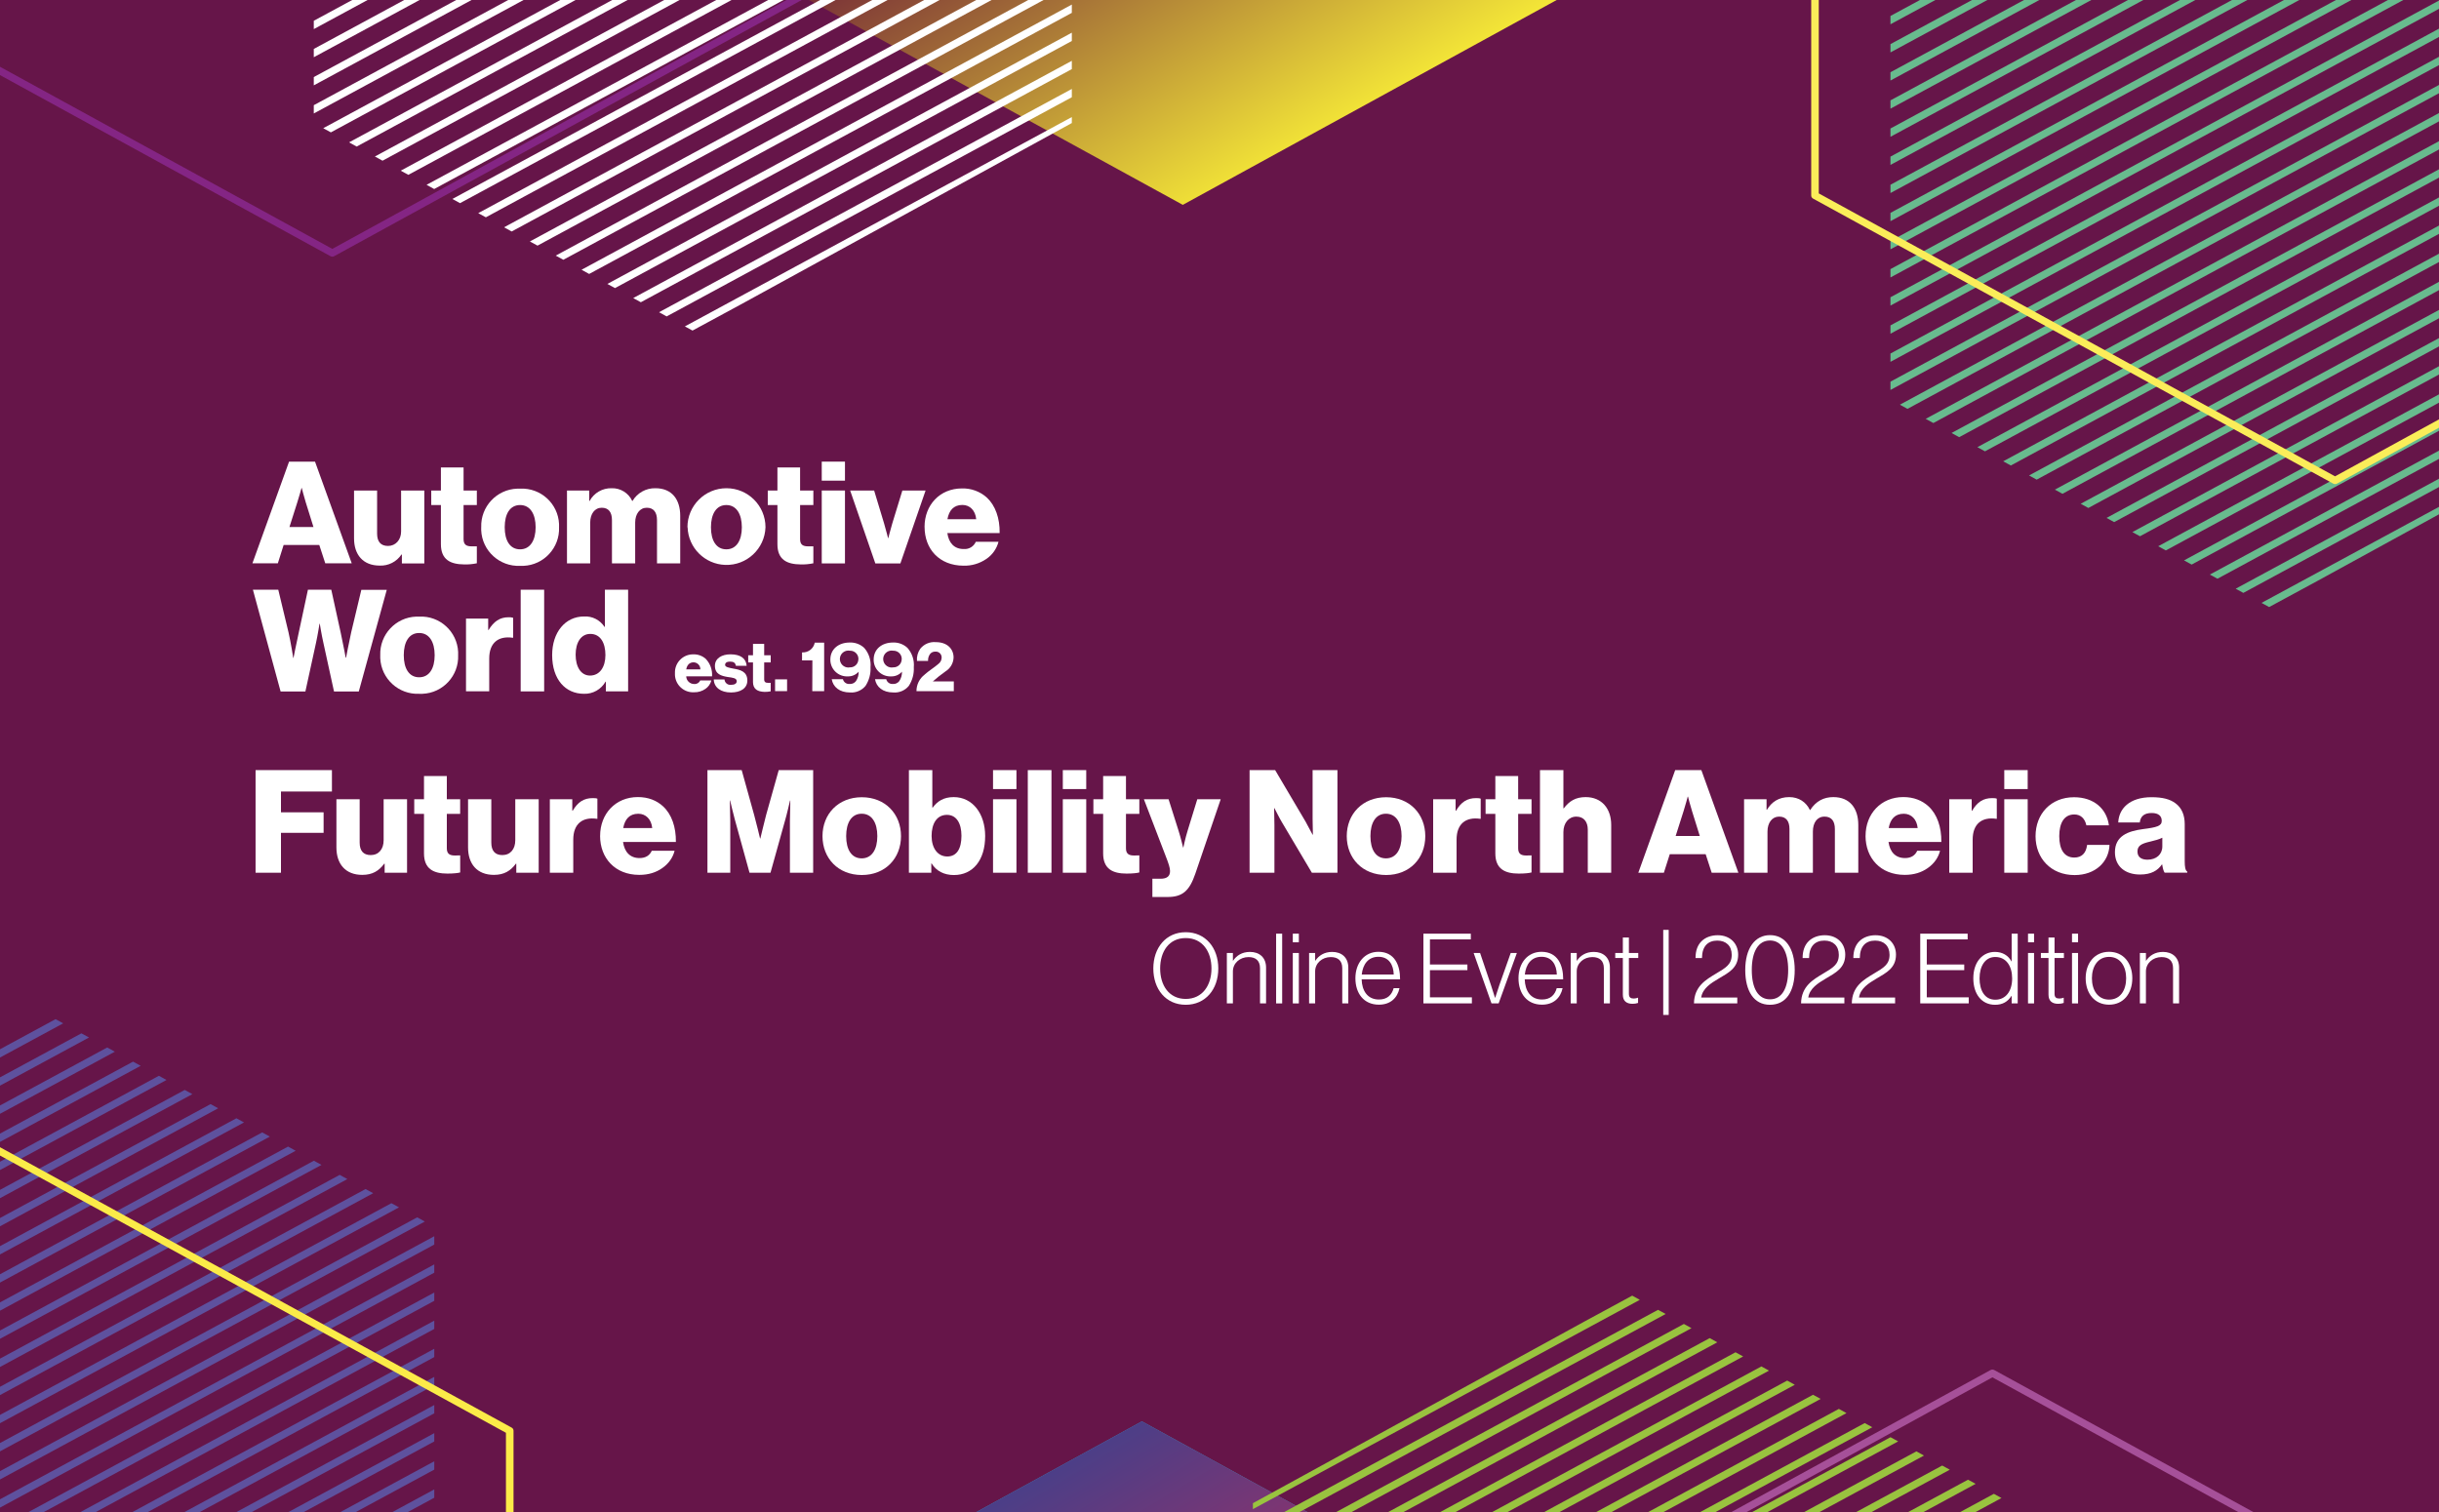
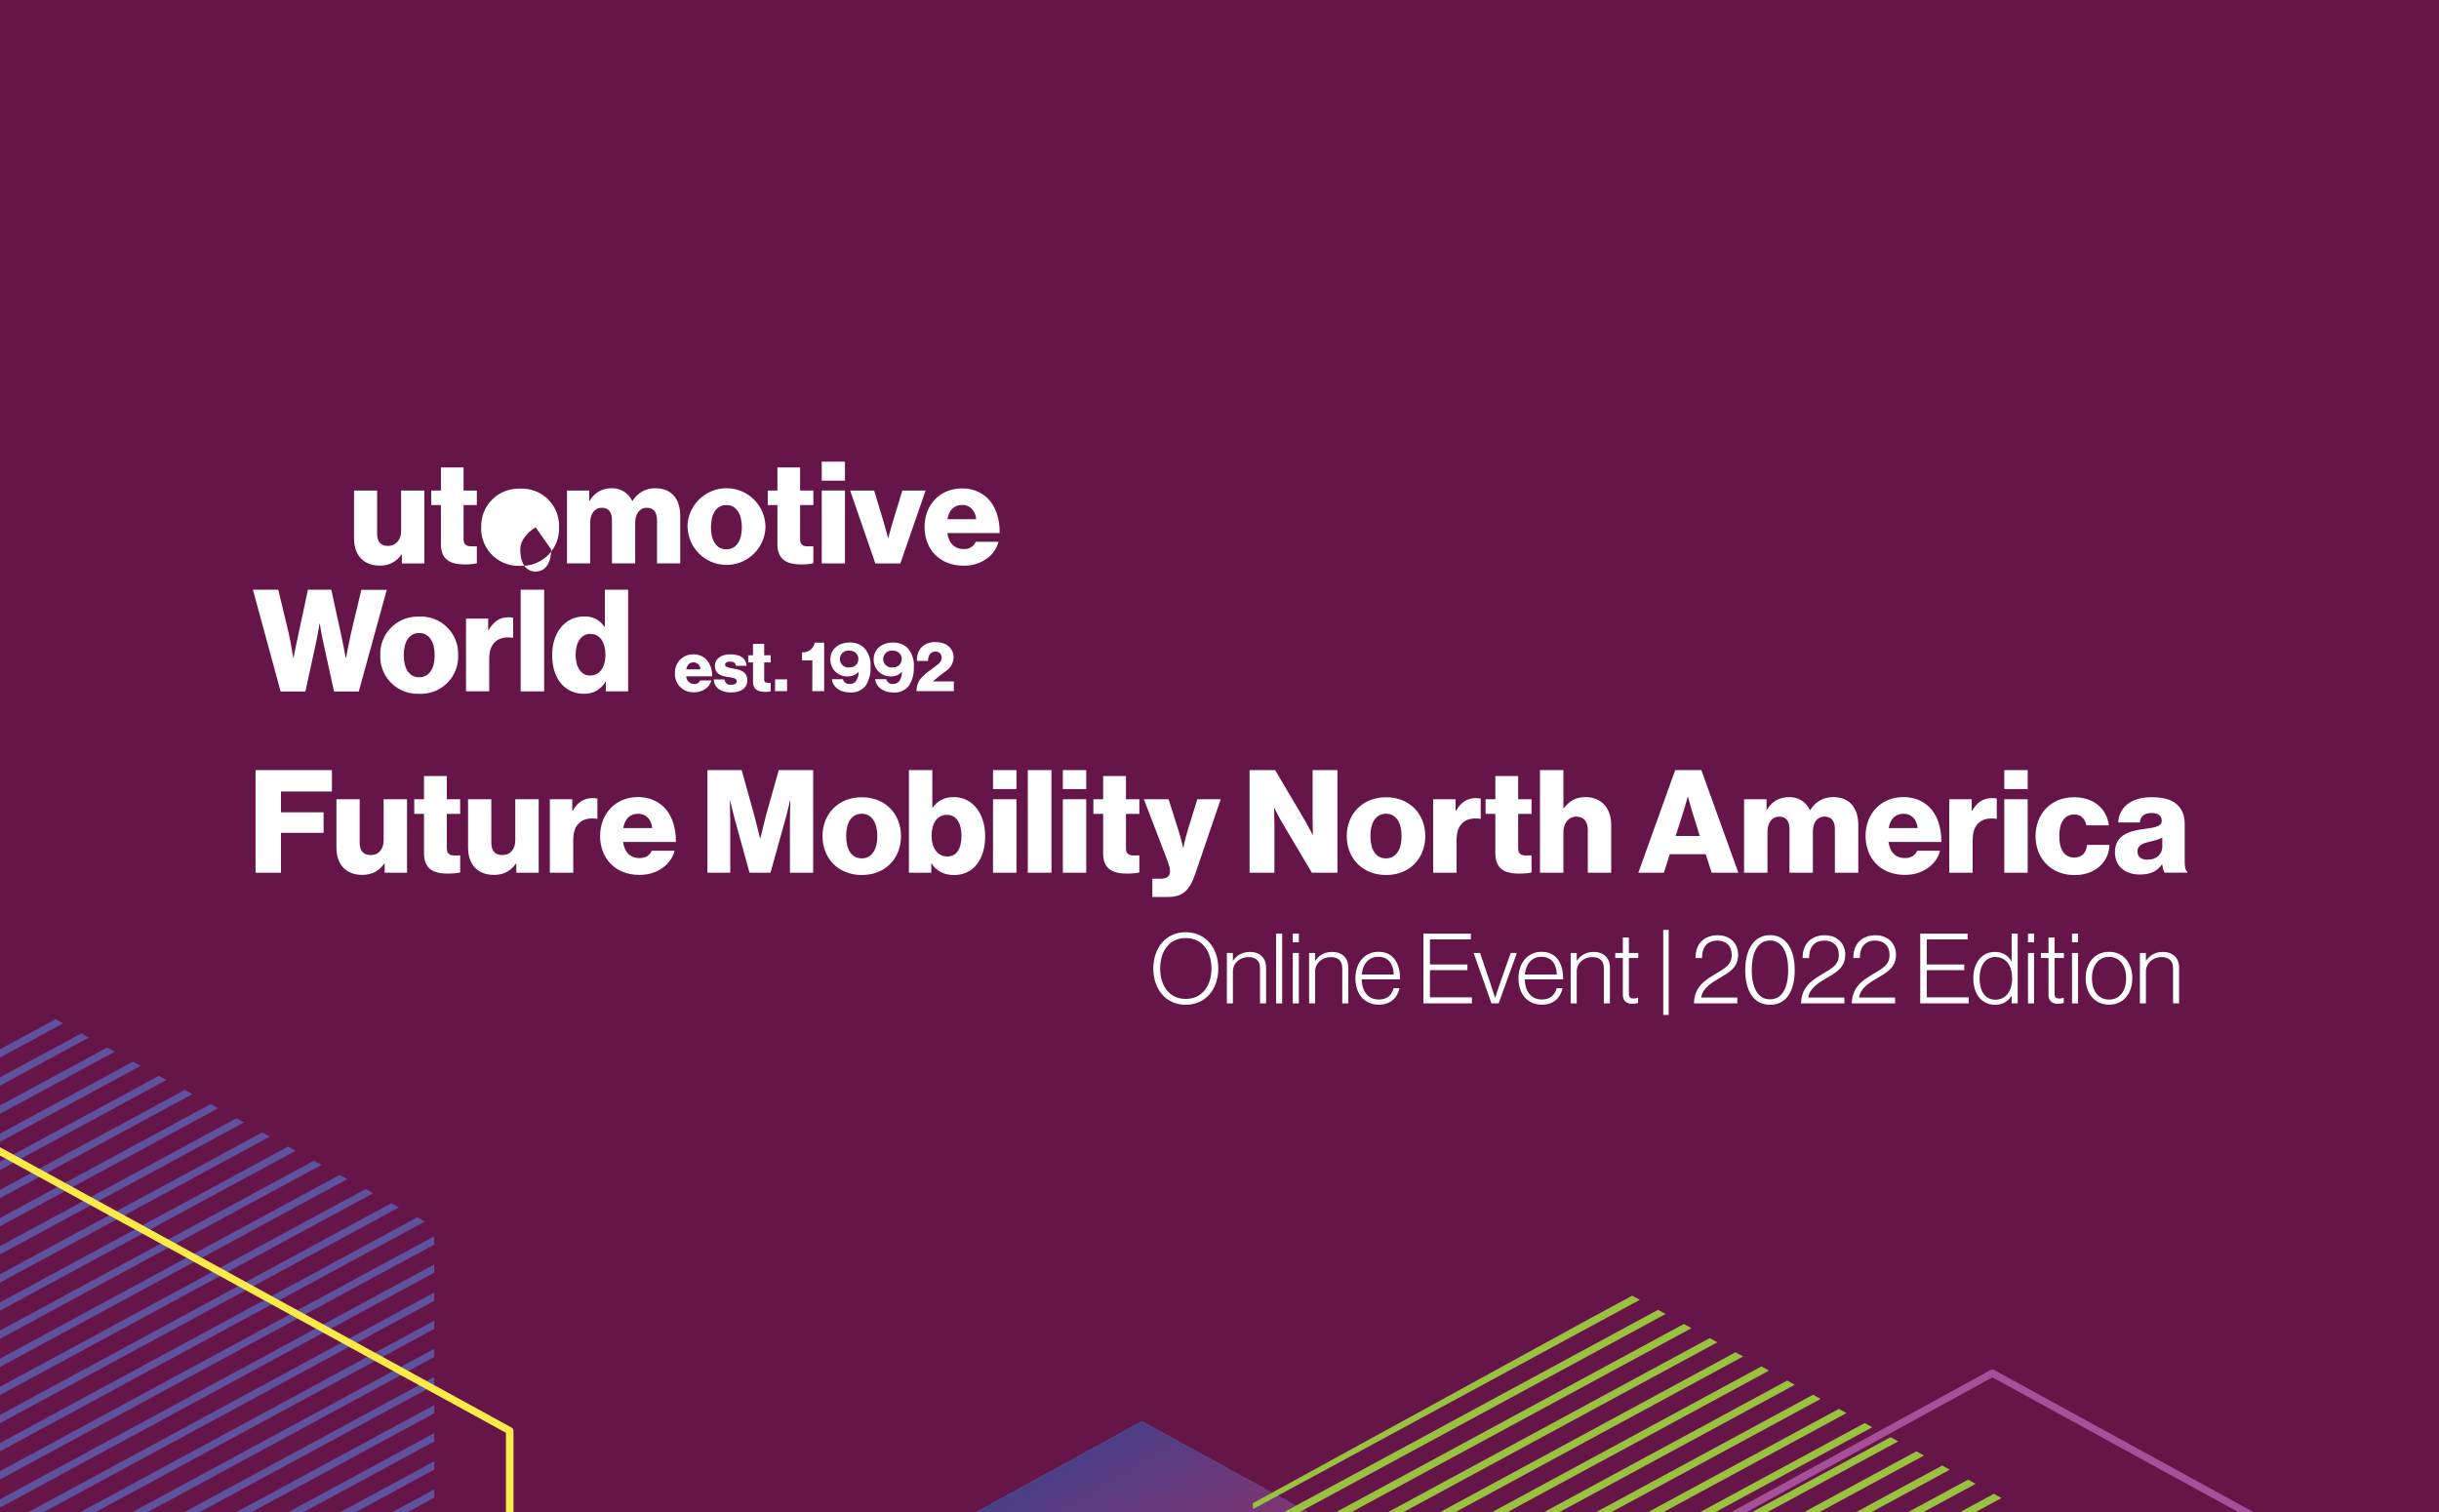
<svg xmlns="http://www.w3.org/2000/svg" id="Layer_1" viewBox="0 0 750 465">
  <defs>
    <style>.cls-1{fill:none;}.cls-2{fill:url(#linear-gradient);}.cls-3{clip-path:url(#clippath);}.cls-4{fill:#68bb8e;}.cls-5{fill:#fff;}.cls-6{fill:#fbeb48;}.cls-7{fill:#fbed59;}.cls-8{fill:#661549;}.cls-9{fill:#a65099;}.cls-10{fill:#99c33f;}.cls-11{fill:#5e519e;}.cls-12{fill:#842584;}.cls-13{clip-path:url(#clippath-1);}.cls-14{fill:url(#linear-gradient-3);}.cls-15{fill:url(#linear-gradient-2);}</style>
    <clipPath id="clippath">
-       <rect class="cls-1" x="-214.59" y="-97.48" width="1008.08" height="621.72" />
-     </clipPath>
+       </clipPath>
    <linearGradient id="linear-gradient" x1="434.65" y1="27.77" x2="360.47" y2="-95.73" gradientUnits="userSpaceOnUse">
      <stop offset="0" stop-color="#f5e837" />
      <stop offset="1" stop-color="#620e37" />
    </linearGradient>
    <clipPath id="clippath-1">
      <rect class="cls-1" x="-78.63" y="-24.11" width="1008.08" height="621.72" transform="translate(850.81 573.5) rotate(180)" />
    </clipPath>
    <linearGradient id="linear-gradient-2" x1="3359.9" y1="318.63" x2="3359.9" y2="479.47" gradientTransform="translate(3711.04 1024.71) rotate(-180)" gradientUnits="userSpaceOnUse">
      <stop offset="0" stop-color="#58bebc" />
      <stop offset="1" stop-color="#399bc5" />
    </linearGradient>
    <linearGradient id="linear-gradient-3" x1="3445.5" y1="576.78" x2="3351.45" y2="420.19" gradientTransform="translate(3711.04 1024.71) rotate(-180)" gradientUnits="userSpaceOnUse">
      <stop offset="0" stop-color="#294596" />
      <stop offset="1" stop-color="#e62146" />
    </linearGradient>
  </defs>
  <rect class="cls-8" width="750" height="465" />
  <g class="cls-3">
    <polygon class="cls-2" points="503.6 -166.99 503.6 -13.65 363.72 63 223.83 -13.65 503.6 -166.99" />
    <g>
      <polygon class="cls-4" points="773.5 -27.3 771.16 -28.59 581.32 74.12 581.32 76.68 773.5 -27.3" />
      <polygon class="cls-4" points="765.56 -31.66 763.21 -32.94 581.32 65.47 581.32 68.02 765.56 -31.66" />
      <polygon class="cls-4" points="757.62 -36.01 755.27 -37.29 581.32 56.82 581.32 59.37 757.62 -36.01" />
      <polygon class="cls-4" points="781.45 -22.95 779.1 -24.23 581.32 82.77 581.32 85.33 781.45 -22.95" />
      <polygon class="cls-4" points="805.28 -9.89 802.93 -11.17 581.32 108.73 581.32 111.28 805.28 -9.89" />
      <polygon class="cls-4" points="797.33 -14.24 794.99 -15.53 581.32 100.07 581.32 102.63 797.33 -14.24" />
      <polygon class="cls-4" points="789.39 -18.6 787.04 -19.88 581.32 91.42 581.32 93.98 789.39 -18.6" />
      <polygon class="cls-4" points="749.67 -40.36 747.33 -41.65 581.32 48.17 581.32 50.72 749.67 -40.36" />
      <polygon class="cls-4" points="709.96 -62.13 707.61 -63.42 581.32 4.91 581.32 7.47 709.96 -62.13" />
      <polygon class="cls-4" points="717.9 -57.78 715.56 -59.06 581.32 13.57 581.32 16.12 717.9 -57.78" />
      <polygon class="cls-4" points="741.73 -44.72 739.38 -46 581.32 39.52 581.32 42.07 741.73 -44.72" />
      <polygon class="cls-4" points="813.22 -5.54 810.88 -6.82 581.32 117.38 581.32 119.93 813.22 -5.54" />
      <polygon class="cls-4" points="725.84 -53.42 723.5 -54.71 581.32 22.22 581.32 24.77 725.84 -53.42" />
      <polygon class="cls-4" points="733.79 -49.07 731.44 -50.35 581.32 30.87 581.32 33.42 733.79 -49.07" />
      <polygon class="cls-4" points="814.41 45.73 814.41 43.17 623.94 146.22 626.28 147.51 814.41 45.73" />
      <polygon class="cls-4" points="814.41 97.63 814.41 95.08 671.6 172.34 673.94 173.63 814.41 97.63" />
      <polygon class="cls-4" points="814.41 88.98 814.41 86.43 663.65 167.99 666 169.28 814.41 88.98" />
      <polygon class="cls-4" points="814.41 80.33 814.41 77.78 655.71 163.64 658.05 164.92 814.41 80.33" />
      <polygon class="cls-4" points="814.41 106.28 814.41 103.73 679.54 176.7 681.88 177.98 814.41 106.28" />
      <polygon class="cls-4" points="712.39 178.78 814.41 122.87 814.41 121.03 695.43 185.41 697.77 186.69 712.39 178.78" />
      <polygon class="cls-4" points="814.41 114.93 814.41 112.38 687.48 181.05 689.83 182.34 814.41 114.93" />
      <polygon class="cls-4" points="814.41 71.68 814.41 69.13 647.77 159.28 650.11 160.57 814.41 71.68" />
      <polygon class="cls-4" points="814.41 19.77 814.41 17.22 600.11 133.16 602.45 134.45 814.41 19.77" />
      <polygon class="cls-4" points="814.41 2.47 814.41 -.08 584.22 124.46 586.56 125.74 814.41 2.47" />
      <polygon class="cls-4" points="814.41 28.42 814.41 25.87 608.05 137.52 610.39 138.8 814.41 28.42" />
      <polygon class="cls-4" points="814.41 11.12 814.41 8.57 592.16 128.81 594.51 130.1 814.41 11.12" />
      <polygon class="cls-4" points="814.41 37.07 814.41 34.52 615.99 141.87 618.34 143.16 814.41 37.07" />
      <polygon class="cls-4" points="814.41 54.38 814.41 51.82 631.88 150.58 634.22 151.86 814.41 54.38" />
      <polygon class="cls-4" points="814.41 63.03 814.41 60.47 639.82 154.93 642.17 156.22 814.41 63.03" />
    </g>
    <g>
      <polygon class="cls-1" points="312.51 -99.27 96.49 17.6 96.49 23.7 318.11 -96.2 312.51 -99.27" />
      <polygon class="cls-1" points="320.45 -94.92 96.49 26.25 96.49 32.35 326.05 -91.85 320.45 -94.92" />
      <polygon class="cls-1" points="296.62 -107.98 96.49 .3 96.49 6.39 302.22 -104.91 296.62 -107.98" />
      <polygon class="cls-1" points="304.57 -103.63 96.49 8.95 96.49 15.05 310.17 -100.56 304.57 -103.63" />
      <polygon class="cls-1" points="329.59 -89.91 328.4 -90.57 96.49 34.9 96.49 37.84 99.4 39.43 329.59 -85.11 329.59 -89.91" />
      <polygon class="cls-1" points="329.59 -82.56 101.74 40.71 107.34 43.78 329.59 -76.46 329.59 -82.56" />
-       <polygon class="cls-1" points="329.59 -65.26 117.63 49.42 123.23 52.49 329.59 -59.16 329.59 -65.26" />
      <polygon class="cls-1" points="329.59 -47.96 133.51 58.13 139.11 61.19 329.59 -41.86 329.59 -47.96" />
      <polygon class="cls-1" points="329.59 -56.61 125.57 53.77 131.17 56.84 329.59 -50.51 329.59 -56.61" />
-       <polygon class="cls-1" points="329.59 -73.91 109.68 45.07 115.28 48.13 329.59 -67.81 329.59 -73.91" />
      <polygon class="cls-1" points="329.59 -4.7 173.23 79.89 178.83 82.96 329.59 1.4 329.59 -4.7" />
      <polygon class="cls-1" points="213.04 101.71 227.61 93.73 212.95 101.66 213.04 101.71" />
      <polygon class="cls-1" points="329.59 -30.65 149.4 66.83 155 69.9 329.59 -24.56 329.59 -30.65" />
      <polygon class="cls-1" points="329.59 21.25 197.06 92.95 202.66 96.02 329.59 27.35 329.59 21.25" />
      <polygon class="cls-1" points="329.59 12.6 189.12 88.6 194.72 91.67 329.59 18.7 329.59 12.6" />
      <polygon class="cls-1" points="329.59 29.9 205 97.31 210.6 100.38 329.59 36 329.59 29.9" />
      <polygon class="cls-1" points="329.59 -22 157.34 71.19 162.94 74.26 329.59 -15.9 329.59 -22" />
      <polygon class="cls-1" points="329.59 3.95 181.17 84.25 186.77 87.32 329.59 10.05 329.59 3.95" />
      <polygon class="cls-1" points="329.59 -13.35 165.29 75.54 170.89 78.61 329.59 -7.25 329.59 -13.35" />
      <polygon class="cls-1" points="329.59 -39.31 141.46 62.48 147.06 65.55 329.59 -33.21 329.59 -39.31" />
      <polygon class="cls-5" points="329.59 18.7 194.72 91.67 197.06 92.95 329.59 21.25 329.59 18.7" />
      <polygon class="cls-5" points="227.61 93.73 329.59 37.84 329.59 36 210.6 100.38 212.95 101.66 227.61 93.73" />
      <polygon class="cls-5" points="329.59 10.05 186.77 87.32 189.12 88.6 329.59 12.6 329.59 10.05" />
      <polygon class="cls-5" points="329.59 27.35 202.66 96.02 205 97.31 329.59 29.9 329.59 27.35" />
      <polygon class="cls-5" points="329.59 -50.51 131.17 56.84 133.51 58.13 329.59 -47.96 329.59 -50.51" />
      <polygon class="cls-5" points="326.05 -91.85 96.49 32.35 96.49 34.9 328.4 -90.57 326.05 -91.85" />
      <polygon class="cls-5" points="329.59 -76.46 107.34 43.78 109.68 45.07 329.59 -73.91 329.59 -76.46" />
      <polygon class="cls-5" points="329.59 -24.56 155 69.9 157.34 71.19 329.59 -22 329.59 -24.56" />
      <polygon class="cls-5" points="329.59 -33.21 147.06 65.55 149.4 66.83 329.59 -30.65 329.59 -33.21" />
      <polygon class="cls-5" points="329.59 -85.11 99.4 39.43 101.74 40.71 329.59 -82.56 329.59 -85.11" />
      <polygon class="cls-5" points="329.59 -59.16 123.23 52.49 125.57 53.77 329.59 -56.61 329.59 -59.16" />
      <polygon class="cls-5" points="329.59 -67.81 115.28 48.13 117.63 49.42 329.59 -65.26 329.59 -67.81" />
      <polygon class="cls-5" points="329.59 -41.86 139.11 61.19 141.46 62.48 329.59 -39.31 329.59 -41.86" />
      <polygon class="cls-5" points="329.59 1.4 178.83 82.96 181.17 84.25 329.59 3.95 329.59 1.4" />
      <polygon class="cls-5" points="329.59 -7.25 170.89 78.61 173.23 79.89 329.59 -4.7 329.59 -7.25" />
      <polygon class="cls-5" points="302.22 -104.91 96.49 6.39 96.49 8.95 304.57 -103.63 302.22 -104.91" />
      <polygon class="cls-5" points="329.59 -15.9 162.94 74.26 165.29 75.54 329.59 -13.35 329.59 -15.9" />
      <polygon class="cls-5" points="318.11 -96.2 96.49 23.7 96.49 26.25 320.45 -94.92 318.11 -96.2" />
      <polygon class="cls-5" points="310.17 -100.56 96.49 15.05 96.49 17.6 312.51 -99.27 310.17 -100.56" />
    </g>
    <path class="cls-7" d="m718.04,148.88c-.2,0-.4-.05-.58-.15l-159.93-87.65c-.36-.2-.58-.56-.58-.96V-115.18c0-.4.22-.76.58-.96l159.93-87.65c.36-.2.81-.2,1.17,0l159.93,87.65c.36.2.58.56.58.96V60.12c0,.4-.22.76-.58.96l-159.93,87.65c-.18.1-.38.15-.58.15Zm-158.76-89.4l158.76,87.01,158.76-87.01V-114.54l-158.76-87.01-158.76,87.01V59.48Zm318.69.64h.01-.01Z" />
    <path class="cls-12" d="m102.19,78.93c-.2,0-.4-.05-.58-.15L-58.32-8.87c-.36-.2-.58-.56-.58-.96v-175.3c0-.4.22-.76.58-.96l159.93-87.65c.36-.2.81-.2,1.17,0l159.93,87.65c.36.2.58.56.58.96V-9.83c0,.4-.22.76-.58.96L102.77,78.78c-.18.1-.38.15-.58.15ZM-56.57-10.47L102.19,76.54,260.95-10.47v-174.02l-158.76-87.01L-56.57-184.49V-10.47Zm318.7.64h.01-.01Z" />
  </g>
  <g>
    <g>
      <path class="cls-5" d="m78.59,236.84h23.48v6.58h-15.67v6.4h13.11v6.31h-13.11v12.27h-7.81v-31.56Z" />
      <path class="cls-5" d="m103.45,260.63v-14.83h7.15v13.33c0,2.47,1.1,3.84,3.4,3.84,2.47,0,3.97-1.85,3.97-4.55v-12.62h7.2v22.6h-6.89v-2.78h-.13c-1.63,2.21-3.62,3.44-6.75,3.44-5.21,0-7.95-3.4-7.95-8.43Z" />
      <path class="cls-5" d="m130.38,262.44v-12.14h-3v-4.5h3v-7.15h7.02v7.15h4.1v4.5h-4.1v10.59c0,1.77.97,2.21,2.52,2.21.62,0,1.32-.04,1.59-.04v5.25c-.62.18-1.99.35-3.93.35-4.19,0-7.2-1.37-7.2-6.22Z" />
      <path class="cls-5" d="m143.93,260.63v-14.83h7.15v13.33c0,2.47,1.1,3.84,3.4,3.84,2.47,0,3.97-1.85,3.97-4.55v-12.62h7.2v22.6h-6.89v-2.78h-.13c-1.63,2.21-3.62,3.44-6.75,3.44-5.21,0-7.95-3.4-7.95-8.43Z" />
      <path class="cls-5" d="m169.09,245.8h6.89v3.53h.13c1.59-2.69,3.44-3.88,6.18-3.88.66,0,1.1.04,1.41.18v6.18h-.18c-4.41-.62-7.24,1.54-7.24,6.44v10.15h-7.2v-22.6Z" />
      <path class="cls-5" d="m184.54,257.05c0-6.75,4.72-11.92,11.61-11.92,3.22,0,5.78,1.06,7.72,2.83,2.69,2.47,4.02,6.4,3.97,10.99h-16.25c.44,3.05,2.12,4.94,5.08,4.94,1.9,0,3.13-.84,3.75-2.25h7.02c-.49,2.03-1.81,3.97-3.8,5.34-1.9,1.33-4.19,2.08-7.06,2.08-7.46,0-12.05-5.17-12.05-12.01Zm16.02-2.38c-.26-2.69-1.94-4.41-4.28-4.41-2.74,0-4.15,1.72-4.64,4.41h8.92Z" />
      <path class="cls-5" d="m217.56,236.84h10.51l3.84,13.82c.57,1.99,1.81,7.2,1.81,7.2h.09s1.24-5.21,1.77-7.2l3.88-13.82h10.59v31.56h-7.15v-15.89c0-1.28.13-6.31.13-6.31h-.09s-1.1,4.72-1.46,5.87l-4.55,16.33h-6.45l-4.5-16.29c-.35-1.15-1.46-5.92-1.46-5.92h-.09s.13,5.08.13,6.36v15.85h-7.02v-31.56Z" />
      <path class="cls-5" d="m252.92,257.14c0-6.8,4.86-11.96,12.09-11.96s12.05,5.17,12.05,11.96-4.77,11.96-12.05,11.96-12.09-5.17-12.09-11.96Zm16.86,0c0-4.11-1.68-6.89-4.81-6.89s-4.77,2.78-4.77,6.89,1.63,6.84,4.77,6.84,4.81-2.74,4.81-6.84Z" />
      <path class="cls-5" d="m286.47,265.53h-.09v2.87h-6.89v-31.56h7.2v11.52h.13c1.41-1.94,3.35-3.22,6.45-3.22,5.87,0,9.67,5.17,9.67,11.96,0,7.5-3.8,12.01-9.62,12.01-3,0-5.43-1.24-6.84-3.58Zm9.18-8.48c0-3.88-1.55-6.45-4.46-6.45-3.18,0-4.72,2.78-4.72,6.49s1.85,6.31,4.81,6.31,4.37-2.43,4.37-6.36Z" />
      <path class="cls-5" d="m305.36,236.84h7.2v5.83h-7.2v-5.83Zm0,8.96h7.2v22.6h-7.2v-22.6Z" />
      <path class="cls-5" d="m316.05,236.84h7.28v31.56h-7.28v-31.56Z" />
      <path class="cls-5" d="m326.82,236.84h7.2v5.83h-7.2v-5.83Zm0,8.96h7.2v22.6h-7.2v-22.6Z" />
      <path class="cls-5" d="m339.22,262.44v-12.14h-3v-4.5h3v-7.15h7.02v7.15h4.11v4.5h-4.11v10.59c0,1.77.97,2.21,2.52,2.21.62,0,1.33-.04,1.59-.04v5.25c-.62.18-1.99.35-3.93.35-4.19,0-7.2-1.37-7.2-6.22Z" />
      <path class="cls-5" d="m354.36,270.25h2.47c2.12,0,2.96-.84,2.96-2.38,0-.97-.44-2.3-1.37-4.68l-6.67-17.39h7.59l3.05,9.62c.71,2.21,1.41,5.21,1.41,5.21h.09s.62-3,1.32-5.21l2.96-9.62h7.2l-7.81,22.91c-1.81,5.3-3.97,7.15-8.52,7.15h-4.68v-5.61Z" />
      <path class="cls-5" d="m384.25,236.84h7.86l9.36,15.85c.49.88,2.16,4.02,2.16,4.02h.09s-.09-3.8-.09-4.9v-14.96h7.64v31.56h-7.86l-9.27-15.63c-.53-.84-2.25-4.24-2.25-4.24h-.09s.09,4.06.09,5.16v14.7h-7.64v-31.56Z" />
      <path class="cls-5" d="m414.13,257.14c0-6.8,4.86-11.96,12.1-11.96s12.05,5.17,12.05,11.96-4.77,11.96-12.05,11.96-12.1-5.17-12.1-11.96Zm16.86,0c0-4.11-1.68-6.89-4.81-6.89s-4.77,2.78-4.77,6.89,1.63,6.84,4.77,6.84,4.81-2.74,4.81-6.84Z" />
      <path class="cls-5" d="m440.71,245.8h6.89v3.53h.13c1.59-2.69,3.44-3.88,6.18-3.88.66,0,1.1.04,1.41.18v6.18h-.18c-4.41-.62-7.24,1.54-7.24,6.44v10.15h-7.2v-22.6Z" />
      <path class="cls-5" d="m459.82,262.44v-12.14h-3v-4.5h3v-7.15h7.02v7.15h4.11v4.5h-4.11v10.59c0,1.77.97,2.21,2.52,2.21.62,0,1.32-.04,1.59-.04v5.25c-.62.18-1.99.35-3.93.35-4.19,0-7.2-1.37-7.2-6.22Z" />
      <path class="cls-5" d="m473.55,236.84h7.2v11.74h.13c1.63-2.16,3.58-3.44,6.71-3.44,4.94,0,7.86,3.53,7.86,8.56v14.7h-7.2v-13.24c0-2.38-1.19-4.02-3.53-4.02s-3.97,1.99-3.97,4.77v12.49h-7.2v-31.56Z" />
      <path class="cls-5" d="m515.14,236.84h8.03l11.39,31.56h-8.21l-1.85-5.69h-11.04l-1.81,5.69h-7.86l11.34-31.56Zm7.55,20.26l-2.38-7.64c-.53-1.63-1.24-4.46-1.24-4.46h-.09s-.75,2.83-1.28,4.46l-2.43,7.64h7.42Z" />
      <path class="cls-5" d="m536.33,245.8h6.89v3.22h.13c1.41-2.34,3.58-3.88,6.84-3.88,2.96,0,5.21,1.54,6.36,3.97h.09c1.77-2.74,4.19-3.97,7.11-3.97,5.12,0,7.68,3.49,7.68,8.56v14.7h-7.2v-13.42c0-2.43-1.01-3.84-3.18-3.84-2.3,0-3.58,1.9-3.58,4.59v12.67h-7.2v-13.42c0-2.43-1.02-3.84-3.18-3.84s-3.58,1.9-3.58,4.59v12.67h-7.2v-22.6Z" />
      <path class="cls-5" d="m573.67,257.05c0-6.75,4.72-11.92,11.61-11.92,3.22,0,5.78,1.06,7.72,2.83,2.69,2.47,4.02,6.4,3.97,10.99h-16.25c.44,3.05,2.12,4.94,5.08,4.94,1.9,0,3.13-.84,3.75-2.25h7.02c-.49,2.03-1.81,3.97-3.8,5.34-1.9,1.33-4.19,2.08-7.06,2.08-7.46,0-12.05-5.17-12.05-12.01Zm16.02-2.38c-.26-2.69-1.94-4.41-4.28-4.41-2.74,0-4.15,1.72-4.63,4.41h8.92Z" />
      <path class="cls-5" d="m599.41,245.8h6.89v3.53h.13c1.59-2.69,3.44-3.88,6.18-3.88.66,0,1.1.04,1.41.18v6.18h-.18c-4.41-.62-7.24,1.54-7.24,6.44v10.15h-7.2v-22.6Z" />
      <path class="cls-5" d="m616.32,236.84h7.2v5.83h-7.2v-5.83Zm0,8.96h7.2v22.6h-7.2v-22.6Z" />
      <path class="cls-5" d="m625.94,257.14c0-6.8,4.68-11.96,11.83-11.96,6.14,0,10.06,3.58,10.73,8.65h-6.93c-.44-2.03-1.68-3.35-3.71-3.35-3.09,0-4.63,2.56-4.63,6.67s1.54,6.58,4.63,6.58c2.25,0,3.62-1.32,3.93-3.88h6.89c-.18,5.21-4.33,9.27-10.73,9.27-7.28,0-12.01-5.17-12.01-11.96Z" />
      <path class="cls-5" d="m650.35,262.09c0-4.99,3.97-6.49,8.65-7.11,4.24-.53,5.74-.97,5.74-2.52,0-1.46-.93-2.43-3.09-2.43-2.3,0-3.44,1.02-3.66,2.91h-6.62c.18-4.19,3.4-7.77,10.24-7.77,3.4,0,5.69.62,7.33,1.85,1.94,1.41,2.87,3.62,2.87,6.44v11.39c0,1.81.18,2.83.79,3.22v.31h-6.97c-.35-.49-.57-1.37-.75-2.52h-.09c-1.32,1.9-3.31,3.09-6.71,3.09-4.5,0-7.73-2.43-7.73-6.89Zm14.57-1.77v-2.69c-.93.49-2.25.84-3.71,1.19-2.78.62-3.93,1.32-3.93,3.05,0,1.81,1.32,2.52,3.09,2.52,2.69,0,4.55-1.63,4.55-4.06Z" />
    </g>
    <g>
      <path class="cls-5" d="m354.65,297.85c0-6.39,3.9-11.16,9.96-11.16s10.02,4.77,10.02,11.16-3.93,11.16-10.02,11.16-9.96-4.77-9.96-11.16Zm17.88,0c0-5.19-2.76-9.36-7.92-9.36s-7.86,4.17-7.86,9.36,2.73,9.36,7.86,9.36,7.92-4.17,7.92-9.36Z" />
      <path class="cls-5" d="m377.26,293.08h1.86v2.37h.06c1.05-1.56,2.73-2.7,5.19-2.7,2.88,0,4.95,1.71,4.95,4.83v11.01h-1.86v-10.83c0-2.34-1.35-3.42-3.54-3.42-2.64,0-4.8,1.86-4.8,4.41v9.84h-1.86v-15.51Z" />
      <path class="cls-5" d="m392.41,287.14h1.86v21.45h-1.86v-21.45Z" />
      <path class="cls-5" d="m397.54,287.14h1.86v2.64h-1.86v-2.64Zm0,5.94h1.86v15.51h-1.86v-15.51Z" />
      <path class="cls-5" d="m402.55,293.08h1.86v2.37h.06c1.05-1.56,2.73-2.7,5.19-2.7,2.88,0,4.95,1.71,4.95,4.83v11.01h-1.86v-10.83c0-2.34-1.35-3.42-3.54-3.42-2.64,0-4.8,1.86-4.8,4.41v9.84h-1.86v-15.51Z" />
      <path class="cls-5" d="m416.79,300.85c0-4.65,2.79-8.13,7.08-8.13,4.98,0,6.69,4.11,6.66,8.46h-11.82c.09,3.48,1.77,6.21,5.31,6.21,2.58,0,3.93-1.38,4.53-3.48h1.8c-.66,3.06-2.85,5.07-6.33,5.07-4.65,0-7.23-3.48-7.23-8.13Zm11.79-1.14c-.09-3.06-1.53-5.46-4.71-5.46s-4.8,2.37-5.13,5.46h9.84Z" />
      <path class="cls-5" d="m437.7,287.14h14.58v1.77h-12.57v7.71h11.52v1.74h-11.52v8.37h12.9v1.86h-14.91v-21.45Z" />
      <path class="cls-5" d="m453.15,293.08h1.98l3.33,9.84c.51,1.5,1.26,3.93,1.26,3.93h.06s.78-2.43,1.29-3.93l3.48-9.84h1.89l-5.61,15.51h-2.19l-5.49-15.51Z" />
      <path class="cls-5" d="m466.94,300.85c0-4.65,2.79-8.13,7.08-8.13,4.98,0,6.69,4.11,6.66,8.46h-11.82c.09,3.48,1.77,6.21,5.31,6.21,2.58,0,3.93-1.38,4.53-3.48h1.8c-.66,3.06-2.85,5.07-6.33,5.07-4.65,0-7.23-3.48-7.23-8.13Zm11.79-1.14c-.09-3.06-1.53-5.46-4.71-5.46s-4.8,2.37-5.13,5.46h9.84Z" />
      <path class="cls-5" d="m482.99,293.08h1.86v2.37h.06c1.05-1.56,2.73-2.7,5.19-2.7,2.88,0,4.95,1.71,4.95,4.83v11.01h-1.86v-10.83c0-2.34-1.35-3.42-3.54-3.42-2.64,0-4.8,1.86-4.8,4.41v9.84h-1.86v-15.51Z" />
      <path class="cls-5" d="m499.03,305.92v-11.31h-2.34v-1.53h2.34v-4.77h1.86v4.77h2.88v1.53h-2.88v11.01c0,1.11.51,1.47,1.5,1.47.42,0,.96-.12,1.23-.24h.09v1.59c-.51.18-1.05.27-1.71.27-1.77,0-2.97-.81-2.97-2.79Z" />
      <path class="cls-5" d="m511.45,285.97h1.68v26.16h-1.68v-26.16Z" />
      <path class="cls-5" d="m527.8,299.35c2.79-1.68,4.71-2.7,4.71-5.7,0-2.76-1.74-4.38-4.44-4.38-1.44,0-2.61.45-3.42,1.32-.81.9-1.26,2.16-1.29,4.05h-1.98c0-2.31.66-3.99,1.83-5.16,1.23-1.23,3.03-1.86,4.98-1.86,3.87,0,6.3,2.58,6.3,5.97,0,4.11-2.94,5.55-5.97,7.35-2.37,1.41-4.98,3-5.4,5.85h11.1v1.8h-13.32c.09-5.28,3.66-7.29,6.9-9.24Z" />
      <path class="cls-5" d="m536.67,298.3c0-6.66,2.97-10.71,7.62-10.71s7.59,3.99,7.59,10.71-2.7,10.71-7.62,10.71-7.59-4.17-7.59-10.71Zm13.2,0c0-5.52-1.95-9.06-5.58-9.06s-5.61,3.42-5.61,9.06,1.95,9.03,5.61,9.03,5.58-3.39,5.58-9.03Z" />
      <path class="cls-5" d="m560.73,299.35c2.79-1.68,4.71-2.7,4.71-5.7,0-2.76-1.74-4.38-4.44-4.38-1.44,0-2.61.45-3.42,1.32-.81.9-1.26,2.16-1.29,4.05h-1.98c0-2.31.66-3.99,1.83-5.16,1.23-1.23,3.03-1.86,4.98-1.86,3.87,0,6.3,2.58,6.3,5.97,0,4.11-2.94,5.55-5.97,7.35-2.37,1.41-4.98,3-5.4,5.85h11.1v1.8h-13.32c.09-5.28,3.66-7.29,6.9-9.24Z" />
      <path class="cls-5" d="m576.33,299.35c2.79-1.68,4.71-2.7,4.71-5.7,0-2.76-1.74-4.38-4.44-4.38-1.44,0-2.61.45-3.42,1.32-.81.9-1.26,2.16-1.29,4.05h-1.98c0-2.31.66-3.99,1.83-5.16,1.23-1.23,3.03-1.86,4.98-1.86,3.87,0,6.3,2.58,6.3,5.97,0,4.11-2.94,5.55-5.97,7.35-2.37,1.41-4.98,3-5.4,5.85h11.1v1.8h-13.32c.09-5.28,3.66-7.29,6.9-9.24Z" />
      <path class="cls-5" d="m590.48,287.14h14.58v1.77h-12.57v7.71h11.52v1.74h-11.52v8.37h12.9v1.86h-14.91v-21.45Z" />
      <path class="cls-5" d="m606.8,300.88c0-5.16,2.94-8.13,6.63-8.13,2.37,0,4.11,1.11,5.1,2.91h.06v-8.52h1.86v21.45h-1.86v-2.31h-.06c-1.14,1.77-2.7,2.73-5.04,2.73-4.17,0-6.69-3.36-6.69-8.13Zm11.94.03c0-3.81-1.83-6.6-5.19-6.6-3.06,0-4.83,2.73-4.83,6.6,0,3.63,1.56,6.54,4.83,6.54s5.19-2.67,5.19-6.54Z" />
      <path class="cls-5" d="m623.62,287.14h1.86v2.64h-1.86v-2.64Zm0,5.94h1.86v15.51h-1.86v-15.51Z" />
      <path class="cls-5" d="m629.92,305.92v-11.31h-2.34v-1.53h2.34v-4.77h1.86v4.77h2.88v1.53h-2.88v11.01c0,1.11.51,1.47,1.5,1.47.42,0,.96-.12,1.23-.24h.09v1.59c-.51.18-1.05.27-1.71.27-1.77,0-2.97-.81-2.97-2.79Z" />
      <path class="cls-5" d="m637.15,287.14h1.86v2.64h-1.86v-2.64Zm0,5.94h1.86v15.51h-1.86v-15.51Z" />
      <path class="cls-5" d="m641.35,300.85c0-4.62,2.73-8.13,7.2-8.13s7.14,3.51,7.14,8.13-2.67,8.13-7.14,8.13-7.2-3.51-7.2-8.13Zm12.45,0c0-3.63-1.8-6.57-5.25-6.57s-5.28,2.94-5.28,6.57,1.8,6.57,5.28,6.57,5.25-2.94,5.25-6.57Z" />
      <path class="cls-5" d="m658.02,293.08h1.86v2.37h.06c1.05-1.56,2.73-2.7,5.19-2.7,2.88,0,4.95,1.71,4.95,4.83v11.01h-1.86v-10.83c0-2.34-1.35-3.42-3.54-3.42-2.64,0-4.8,1.86-4.8,4.41v9.84h-1.86v-15.51Z" />
    </g>
    <g>
-       <path class="cls-5" d="m88.9,141.97h7.97l11.29,31.27h-8.14l-1.84-5.64h-10.96l-1.78,5.64h-7.82l11.27-31.27Zm7.49,20.1l-2.37-7.58c-.52-1.62-1.22-4.42-1.22-4.42h-.08s-.76,2.8-1.3,4.42l-2.41,7.58h7.39Z" />
      <path class="cls-5" d="m108.87,165.58v-14.72h7.09v13.24c0,2.45,1.09,3.8,3.37,3.8s4.01-1.84,4.01-4.44v-12.6h7.14v22.42h-6.9v-2.75h-.13c-1.48,2.23-4.02,3.53-6.7,3.41-5.13,0-7.88-3.37-7.88-8.36Z" />
      <path class="cls-5" d="m135.58,167.36v-12.04h-2.97v-4.47h2.97v-7.09h6.97v7.09h4.08v4.47h-4.08v10.51c0,1.75.96,2.19,2.49,2.19h1.59v5.21c-1.28.27-2.6.39-3.91.35-4.16-.04-7.14-1.41-7.14-6.23Z" />
-       <path class="cls-5" d="m147.98,162.15c-.22-6.34,4.75-11.66,11.09-11.87.3-.01.6,0,.9,0,6.3-.29,11.65,4.58,11.94,10.88.02.33.02.66,0,.99.25,6.3-4.66,11.62-10.96,11.87-.33.01-.66.01-.99,0-6.33.29-11.7-4.6-11.99-10.94-.01-.31-.02-.62,0-.93Zm16.73,0c0-4.06-1.67-6.83-4.78-6.83s-4.73,2.72-4.73,6.83,1.63,6.79,4.73,6.79,4.78-2.75,4.78-6.79Z" />
+       <path class="cls-5" d="m147.98,162.15c-.22-6.34,4.75-11.66,11.09-11.87.3-.01.6,0,.9,0,6.3-.29,11.65,4.58,11.94,10.88.02.33.02.66,0,.99.25,6.3-4.66,11.62-10.96,11.87-.33.01-.66.01-.99,0-6.33.29-11.7-4.6-11.99-10.94-.01-.31-.02-.62,0-.93Zm16.73,0s-4.73,2.72-4.73,6.83,1.63,6.79,4.73,6.79,4.78-2.75,4.78-6.79Z" />
      <path class="cls-5" d="m174.34,150.86h6.84v3.2h.13c1.34-2.48,3.97-3.99,6.79-3.91,2.69-.08,5.18,1.46,6.31,3.91h.09c1.47-2.48,4.16-3.98,7.05-3.91,5.08,0,7.62,3.47,7.62,8.49v14.63h-7.14v-13.3c0-2.41-1.02-3.82-3.15-3.82s-3.56,1.89-3.56,4.56v12.56h-7.14v-13.3c0-2.41-1-3.82-3.15-3.82s-3.54,1.89-3.54,4.56v12.56h-7.14v-22.42Z" />
      <path class="cls-5" d="m211.39,162.15c0-6.63,5.37-12,12-12s12,5.37,12,12c-.22,6.62-5.76,11.8-12.37,11.58-6.31-.21-11.38-5.27-11.58-11.58h-.04Zm16.73,0c0-4.06-1.67-6.83-4.77-6.83s-4.73,2.76-4.73,6.83,1.62,6.79,4.73,6.79,4.77-2.75,4.77-6.79Z" />
      <path class="cls-5" d="m239.06,167.36v-12.04h-2.97v-4.47h2.97v-7.09h6.97v7.09h4.08v4.47h-4.08v10.51c0,1.75.96,2.19,2.49,2.19h1.59v5.21c-1.28.27-2.6.39-3.91.35-4.16-.04-7.14-1.41-7.14-6.23Z" />
      <path class="cls-5" d="m252.69,141.97h7.14v5.85h-7.14v-5.85Zm0,8.88h7.14v22.42h-7.14v-22.42Z" />
      <path class="cls-5" d="m261.44,150.86h7.36l3.06,10.12c.65,2.23,1.22,4.51,1.22,4.51h.08s.56-2.28,1.22-4.51l3.1-10.12h7.14l-7.75,22.42h-7.7l-7.74-22.42Z" />
      <path class="cls-5" d="m284.3,162.04c0-6.71,4.68-11.83,11.52-11.83,2.82-.07,5.56.94,7.66,2.83,2.61,2.45,3.99,6.36,3.91,10.9h-16.08c.43,3.02,2.1,4.91,5.03,4.91,1.6.13,3.1-.77,3.73-2.24h6.97c-.56,2.17-1.9,4.06-3.76,5.3-2.06,1.41-4.51,2.13-7.01,2.06-7.46-.03-11.96-5.15-11.96-11.93Zm15.89-2.37c-.26-2.67-1.93-4.38-4.25-4.38-2.71,0-4.12,1.71-4.6,4.38h8.85Z" />
      <path class="cls-5" d="m77.75,181.36h7.82l3.15,13.13c.7,3.02,1.45,7.82,1.45,7.82h.09s.83-4.29,1.54-7.44l2.89-13.51h7.18l2.93,13.37c.7,3.2,1.5,7.53,1.5,7.53h.12s.89-4.73,1.58-7.82l3.11-13.03h7.82l-8.6,31.25h-7.62l-3.28-15.02c-.57-2.49-1.09-5.82-1.09-5.82h-.09s-.52,3.34-1.06,5.82l-3.28,15.02h-7.62l-8.52-31.31Z" />
      <path class="cls-5" d="m116.93,201.5c-.22-6.34,4.75-11.66,11.09-11.87.3-.01.6,0,.9,0,6.3-.3,11.66,4.57,11.96,10.87.02.33.02.67,0,1,.25,6.3-4.66,11.62-10.96,11.87-.33.01-.67.01-1,0-6.34.28-11.71-4.62-11.99-10.96-.01-.3-.02-.6,0-.9Zm16.73,0c0-4.06-1.65-6.83-4.77-6.83s-4.73,2.76-4.73,6.83,1.62,6.79,4.73,6.79,4.77-2.71,4.77-6.79Z" />
      <path class="cls-5" d="m143.29,190.24h6.83v3.5h.13c1.58-2.61,3.43-3.91,6.14-3.91.48-.03.95.03,1.41.18v6.12h-.18c-4.38-.61-7.18,1.54-7.18,6.4v10.07h-7.14v-22.37Z" />
      <path class="cls-5" d="m160.11,181.36h7.22v31.27h-7.22v-31.27Z" />
      <path class="cls-5" d="m169.79,201.46c0-7.01,4.03-11.87,9.8-11.87,2.52-.15,4.92,1.07,6.29,3.19h.13v-11.43h7.14v31.27h-6.85v-2.98h-.09c-1.35,2.37-3.89,3.81-6.62,3.73-5.73,0-9.8-4.42-9.8-11.91Zm16.38,0c0-3.76-1.54-6.51-4.65-6.51-2.84,0-4.51,2.61-4.51,6.4s1.67,6.41,4.43,6.41c2.97,0,4.73-2.61,4.73-6.29Z" />
      <path class="cls-5" d="m207.55,207.01c-.12-3.07,2.28-5.65,5.35-5.77.11,0,.23,0,.34,0,1.39-.04,2.74.46,3.78,1.38,1.37,1.44,2.08,3.38,1.94,5.37h-7.95c.04,1.33,1.14,2.39,2.48,2.37.78.07,1.52-.37,1.82-1.09h3.44c-.28,1.07-.94,2-1.86,2.61-1.01.7-2.22,1.05-3.45,1.02-3.08.17-5.72-2.19-5.89-5.27-.01-.2-.01-.4,0-.6Zm7.82-1.16c.01-1.17-.91-2.13-2.08-2.16-1.3,0-2.03.85-2.27,2.16h4.35Z" />
      <path class="cls-5" d="m219.47,208.97h3.32c.07.98.92,1.72,1.91,1.65.04,0,.08,0,.13-.01,1.06,0,1.72-.39,1.72-1.11,0-.99-1.3-1.09-2.8-1.3-1.93-.33-3.91-.85-3.91-3.43,0-2.33,2.16-3.54,4.77-3.54,3.14,0,4.82,1.3,4.99,3.54h-3.32c-.13-1-.81-1.3-1.77-1.3s-1.54.33-1.54,1.02,1.3.89,2.61,1.15c1.94.33,4.23.82,4.23,3.65,0,2.42-2.14,3.67-5.03,3.67-3.17,0-5.2-1.55-5.3-3.99Z" />
      <path class="cls-5" d="m231.55,209.64v-5.93h-1.47v-2.2h1.47v-3.5h3.44v3.5h2.01v2.2h-2.01v5.21c0,.87.47,1.08,1.22,1.08h.78v2.61c-.63.13-1.28.18-1.93.17-2.05-.09-3.52-.76-3.52-3.14Z" />
      <path class="cls-5" d="m238.34,208.93h3.69v3.62h-3.69v-3.62Z" />
      <path class="cls-5" d="m249.81,203.1h-3.18v-2.46c1.87.13,3.55-1.15,3.91-3h2.89v14.92h-3.65l.03-9.46Z" />
      <path class="cls-5" d="m255.75,208.88h3.45c.23.93,1.11,1.56,2.07,1.47.74.05,1.45-.27,1.92-.85.59-.86.89-1.89.85-2.93h0c-.83.95-2.05,1.48-3.31,1.45-2.83.14-5.24-2.03-5.39-4.86,0-.12,0-.23,0-.35,0-3.15,2.5-5.21,5.95-5.21,1.65-.07,3.25.53,4.46,1.65,1.43,1.63,2.14,3.78,1.94,5.94.11,2.03-.43,4.04-1.54,5.75-1.17,1.41-2.95,2.17-4.78,2.02-3.2,0-5.21-1.69-5.61-4.08Zm8.22-6.15c.05-1.39-1.03-2.55-2.42-2.61-.06,0-.12,0-.19,0-1.41-.27-2.78.66-3.05,2.07s.66,2.78,2.07,3.05c.32.06.65.06.97,0,1.39.05,2.55-1.03,2.6-2.42,0-.03,0-.06,0-.09Z" />
      <path class="cls-5" d="m269.07,208.88h3.45c.23.93,1.11,1.56,2.07,1.47.74.05,1.45-.27,1.92-.85.59-.86.89-1.89.85-2.93h0c-.83.95-2.05,1.48-3.31,1.45-2.83.14-5.24-2.03-5.39-4.86,0-.12,0-.23,0-.35,0-3.15,2.5-5.21,5.95-5.21,1.64-.07,3.24.53,4.44,1.65,1.44,1.63,2.15,3.78,1.95,5.94.11,2.03-.43,4.04-1.54,5.75-1.17,1.42-2.96,2.17-4.79,2.02-3.19,0-5.2-1.69-5.6-4.08Zm8.22-6.15c.05-1.39-1.03-2.55-2.42-2.61-.06,0-.12,0-.19,0-1.41-.27-2.78.66-3.05,2.07s.66,2.78,2.07,3.05c.32.06.65.06.97,0,1.39.05,2.55-1.03,2.6-2.42,0-.03,0-.06,0-.09Z" />
      <path class="cls-5" d="m284.36,207.42c1.3-1.15,3.06-2.23,4.23-3.27.58-.43.93-1.1.96-1.82.09-.97-.63-1.84-1.6-1.93-.1,0-.21,0-.31,0-.61-.04-1.2.21-1.6.68-.48.62-.71,1.39-.66,2.18h-3.41c-.11-1.33.25-2.66,1.02-3.75,1.15-1.43,2.93-2.19,4.76-2.03,3.56,0,5.48,2.11,5.48,4.73-.06,1.74-.98,3.33-2.46,4.25-1.36.96-2.66,1.99-3.91,3.09h6.44v3h-11.48c-.01-2.01.94-3.91,2.55-5.11Z" />
    </g>
  </g>
  <g class="cls-13">
    <g>
      <polygon class="cls-15" points="211.26 513.78 211.26 667.11 351.14 743.78 491.03 667.11 491.03 513.78 351.14 437.12 211.26 513.78" />
      <polygon class="cls-14" points="211.25 667.12 211.25 513.78 351.14 437.12 491.03 513.78 211.25 667.12" />
    </g>
    <g>
      <polygon class="cls-11" points="-58.64 527.43 -56.3 528.71 133.54 426 133.54 423.45 -58.64 527.43" />
      <polygon class="cls-11" points="-50.7 531.78 -48.36 533.07 133.54 434.65 133.54 432.1 -50.7 531.78" />
      <polygon class="cls-11" points="-42.76 536.13 -40.41 537.42 133.54 443.3 133.54 440.75 -42.76 536.13" />
      <polygon class="cls-11" points="-66.59 523.07 -64.24 524.36 133.54 417.35 133.54 414.8 -66.59 523.07" />
      <polygon class="cls-11" points="-90.42 510.01 -88.07 511.3 133.54 391.4 133.54 388.85 -90.42 510.01" />
      <polygon class="cls-11" points="-82.47 514.37 -80.13 515.65 133.54 400.05 133.54 397.5 -82.47 514.37" />
      <polygon class="cls-11" points="-74.53 518.72 -72.19 520.01 133.54 408.7 133.54 406.15 -74.53 518.72" />
      <polygon class="cls-11" points="-34.82 540.49 -32.47 541.77 133.54 451.96 133.54 449.4 -34.82 540.49" />
      <polygon class="cls-11" points="-26.87 544.84 -24.53 546.13 133.54 460.61 133.54 458.05 -26.87 544.84" />
      <polygon class="cls-11" points="-98.36 505.66 -96.02 506.95 133.54 382.75 133.54 380.19 -98.36 505.66" />
      <polygon class="cls-11" points="-99.55 454.4 -99.55 456.95 90.92 353.9 88.58 352.62 -99.55 454.4" />
      <polygon class="cls-11" points="-99.55 402.49 -99.55 405.05 43.26 327.78 40.92 326.49 -99.55 402.49" />
      <polygon class="cls-11" points="-99.55 411.14 -99.55 413.7 51.2 332.13 48.86 330.85 -99.55 411.14" />
      <polygon class="cls-11" points="-99.55 419.8 -99.55 422.35 59.15 336.49 56.8 335.2 -99.55 419.8" />
      <polygon class="cls-11" points="-99.55 393.84 -99.55 396.4 35.32 323.43 32.97 322.14 -99.55 393.84" />
      <polygon class="cls-11" points="2.46 321.35 -99.55 377.26 -99.55 379.09 19.43 314.72 17.09 313.43 2.46 321.35" />
      <polygon class="cls-11" points="-99.55 385.19 -99.55 387.75 27.37 319.07 25.03 317.79 -99.55 385.19" />
      <polygon class="cls-11" points="-99.55 428.45 -99.55 431 67.09 340.84 64.75 339.56 -99.55 428.45" />
      <polygon class="cls-11" points="-99.55 480.35 -99.55 482.91 114.75 366.96 112.41 365.68 -99.55 480.35" />
      <polygon class="cls-11" points="-99.55 497.65 -99.55 500.21 130.64 375.67 128.29 374.38 -99.55 497.65" />
      <polygon class="cls-11" points="-99.55 471.7 -99.55 474.26 106.81 362.61 104.46 361.32 -99.55 471.7" />
      <polygon class="cls-11" points="-99.55 489 -99.55 491.56 122.7 371.31 120.35 370.03 -99.55 489" />
      <polygon class="cls-11" points="-99.55 463.05 -99.55 465.6 98.86 358.25 96.52 356.97 -99.55 463.05" />
      <polygon class="cls-11" points="-99.55 445.75 -99.55 448.3 82.98 349.55 80.63 348.26 -99.55 445.75" />
      <polygon class="cls-11" points="-99.55 437.1 -99.55 439.65 75.04 345.19 72.69 343.91 -99.55 437.1" />
    </g>
    <g>
      <polygon class="cls-1" points="385.27 590.04 386.46 590.69 618.36 465.22 618.36 462.29 615.46 460.7 385.27 585.24 385.27 590.04" />
      <polygon class="cls-1" points="385.27 582.68 613.12 459.41 607.52 456.34 385.27 576.59 385.27 582.68" />
      <polygon class="cls-1" points="385.27 565.38 597.23 450.71 591.63 447.64 385.27 559.28 385.27 565.38" />
      <polygon class="cls-1" points="385.27 548.08 581.34 442 575.74 438.93 385.27 541.98 385.27 548.08" />
      <polygon class="cls-1" points="385.27 556.73 589.29 446.35 583.69 443.28 385.27 550.63 385.27 556.73" />
      <polygon class="cls-1" points="385.27 574.03 605.17 455.06 599.57 451.99 385.27 567.94 385.27 574.03" />
      <polygon class="cls-1" points="385.27 504.83 541.63 420.23 536.03 417.16 385.27 498.73 385.27 504.83" />
      <polygon class="cls-1" points="501.82 398.41 487.25 406.4 501.91 398.46 501.82 398.41" />
      <polygon class="cls-1" points="385.27 530.78 565.46 433.29 559.86 430.22 385.27 524.68 385.27 530.78" />
      <polygon class="cls-1" points="385.27 478.87 517.8 407.17 512.2 404.1 385.27 472.77 385.27 478.87" />
      <polygon class="cls-1" points="385.27 487.52 525.74 411.52 520.14 408.46 385.27 481.43 385.27 487.52" />
-       <polygon class="cls-1" points="385.27 470.22 509.85 402.82 504.25 399.75 385.27 464.12 385.27 470.22" />
      <polygon class="cls-1" points="385.27 522.13 557.51 428.94 551.91 425.87 385.27 516.03 385.27 522.13" />
      <polygon class="cls-1" points="385.27 496.18 533.68 415.88 528.08 412.81 385.27 490.08 385.27 496.18" />
      <polygon class="cls-1" points="385.27 513.48 549.57 424.58 543.97 421.52 385.27 507.38 385.27 513.48" />
      <polygon class="cls-1" points="385.27 539.43 573.4 437.65 567.8 434.58 385.27 533.33 385.27 539.43" />
      <polygon class="cls-10" points="385.27 481.43 520.14 408.46 517.8 407.17 385.27 478.87 385.27 481.43" />
      <polygon class="cls-10" points="487.25 406.4 385.27 462.29 385.27 464.12 504.25 399.75 501.91 398.46 487.25 406.4" />
      <polygon class="cls-10" points="385.27 490.08 528.08 412.81 525.74 411.52 385.27 487.52 385.27 490.08" />
      <polygon class="cls-10" points="385.27 472.77 512.2 404.1 509.85 402.82 385.27 470.22 385.27 472.77" />
      <polygon class="cls-10" points="385.27 550.63 583.69 443.28 581.34 442 385.27 548.08 385.27 550.63" />
      <polygon class="cls-10" points="385.27 576.59 607.52 456.34 605.17 455.06 385.27 574.03 385.27 576.59" />
      <polygon class="cls-10" points="385.27 524.68 559.86 430.22 557.51 428.94 385.27 522.13 385.27 524.68" />
      <polygon class="cls-10" points="385.27 533.33 567.8 434.58 565.46 433.29 385.27 530.78 385.27 533.33" />
      <polygon class="cls-10" points="385.27 585.24 615.46 460.7 613.12 459.41 385.27 582.68 385.27 585.24" />
      <polygon class="cls-10" points="385.27 559.28 591.63 447.64 589.29 446.35 385.27 556.73 385.27 559.28" />
      <polygon class="cls-10" points="385.27 567.94 599.57 451.99 597.23 450.71 385.27 565.38 385.27 567.94" />
      <polygon class="cls-10" points="385.27 541.98 575.74 438.93 573.4 437.65 385.27 539.43 385.27 541.98" />
      <polygon class="cls-10" points="385.27 498.73 536.03 417.16 533.68 415.88 385.27 496.18 385.27 498.73" />
      <polygon class="cls-10" points="385.27 507.38 543.97 421.52 541.63 420.23 385.27 504.83 385.27 507.38" />
      <polygon class="cls-10" points="385.27 516.03 551.91 425.87 549.57 424.58 385.27 513.48 385.27 516.03" />
    </g>
    <path class="cls-6" d="m-3.18,351.24c.2,0,.4.05.58.15l159.93,87.65c.36.2.58.56.58.96v175.3c0,.4-.22.76-.58.96L-2.59,703.92c-.36.2-.81.2-1.17,0l-159.93-87.65c-.36-.2-.58-.56-.58-.96v-175.3c0-.4.22-.76.58-.96L-3.76,351.39c.18-.1.38-.15.58-.15Zm158.76,89.4L-3.18,353.63l-158.76,87.01v174.02L-3.18,701.68l158.76-87.01v-174.02Zm-318.69-.64h-.01.01Z" />
    <path class="cls-9" d="m612.67,421.2c.2,0,.4.05.58.15l159.93,87.65c.36.2.58.56.58.96v175.3c0,.4-.22.76-.58.96l-159.93,87.65c-.36.2-.81.2-1.17,0l-159.93-87.65c-.36-.2-.58-.56-.58-.96v-175.3c0-.4.22-.76.58-.96l159.93-87.65c.18-.1.38-.15.58-.15Zm158.76,89.4l-158.76-87.01-158.76,87.01v174.02l158.76,87.01,158.76-87.01v-174.02Zm-318.7-.64h-.01.01Z" />
  </g>
</svg>